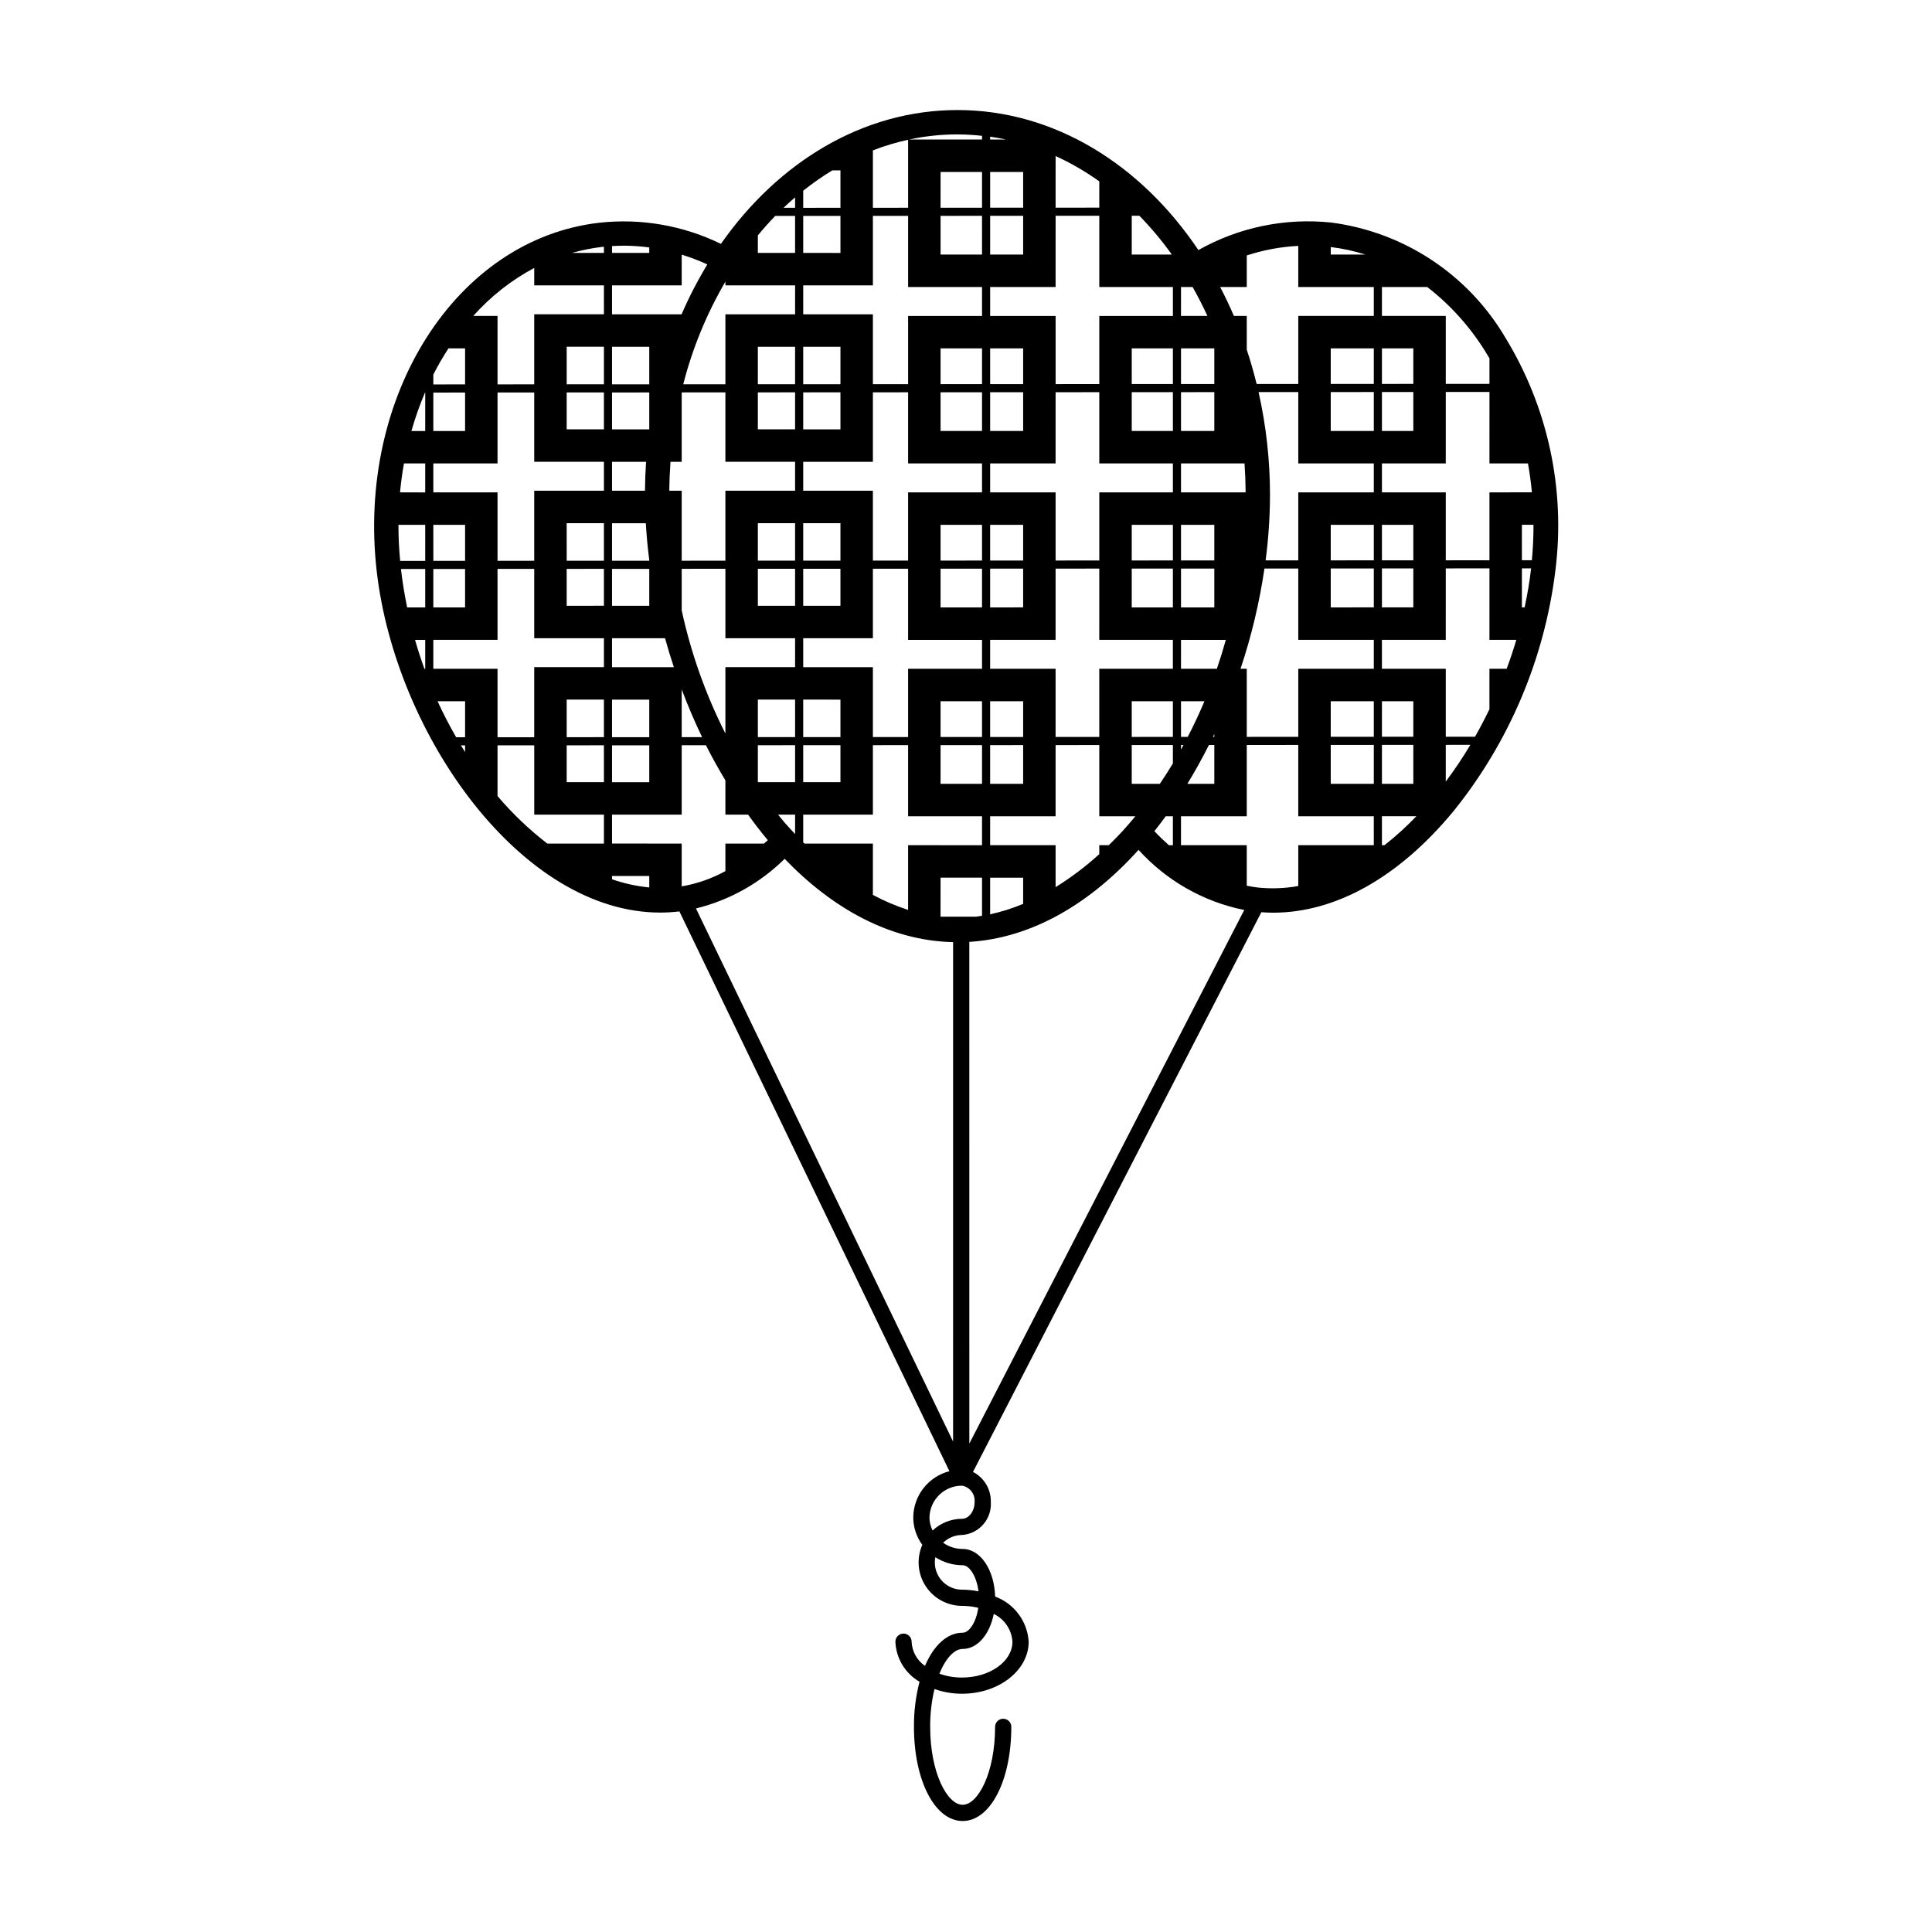
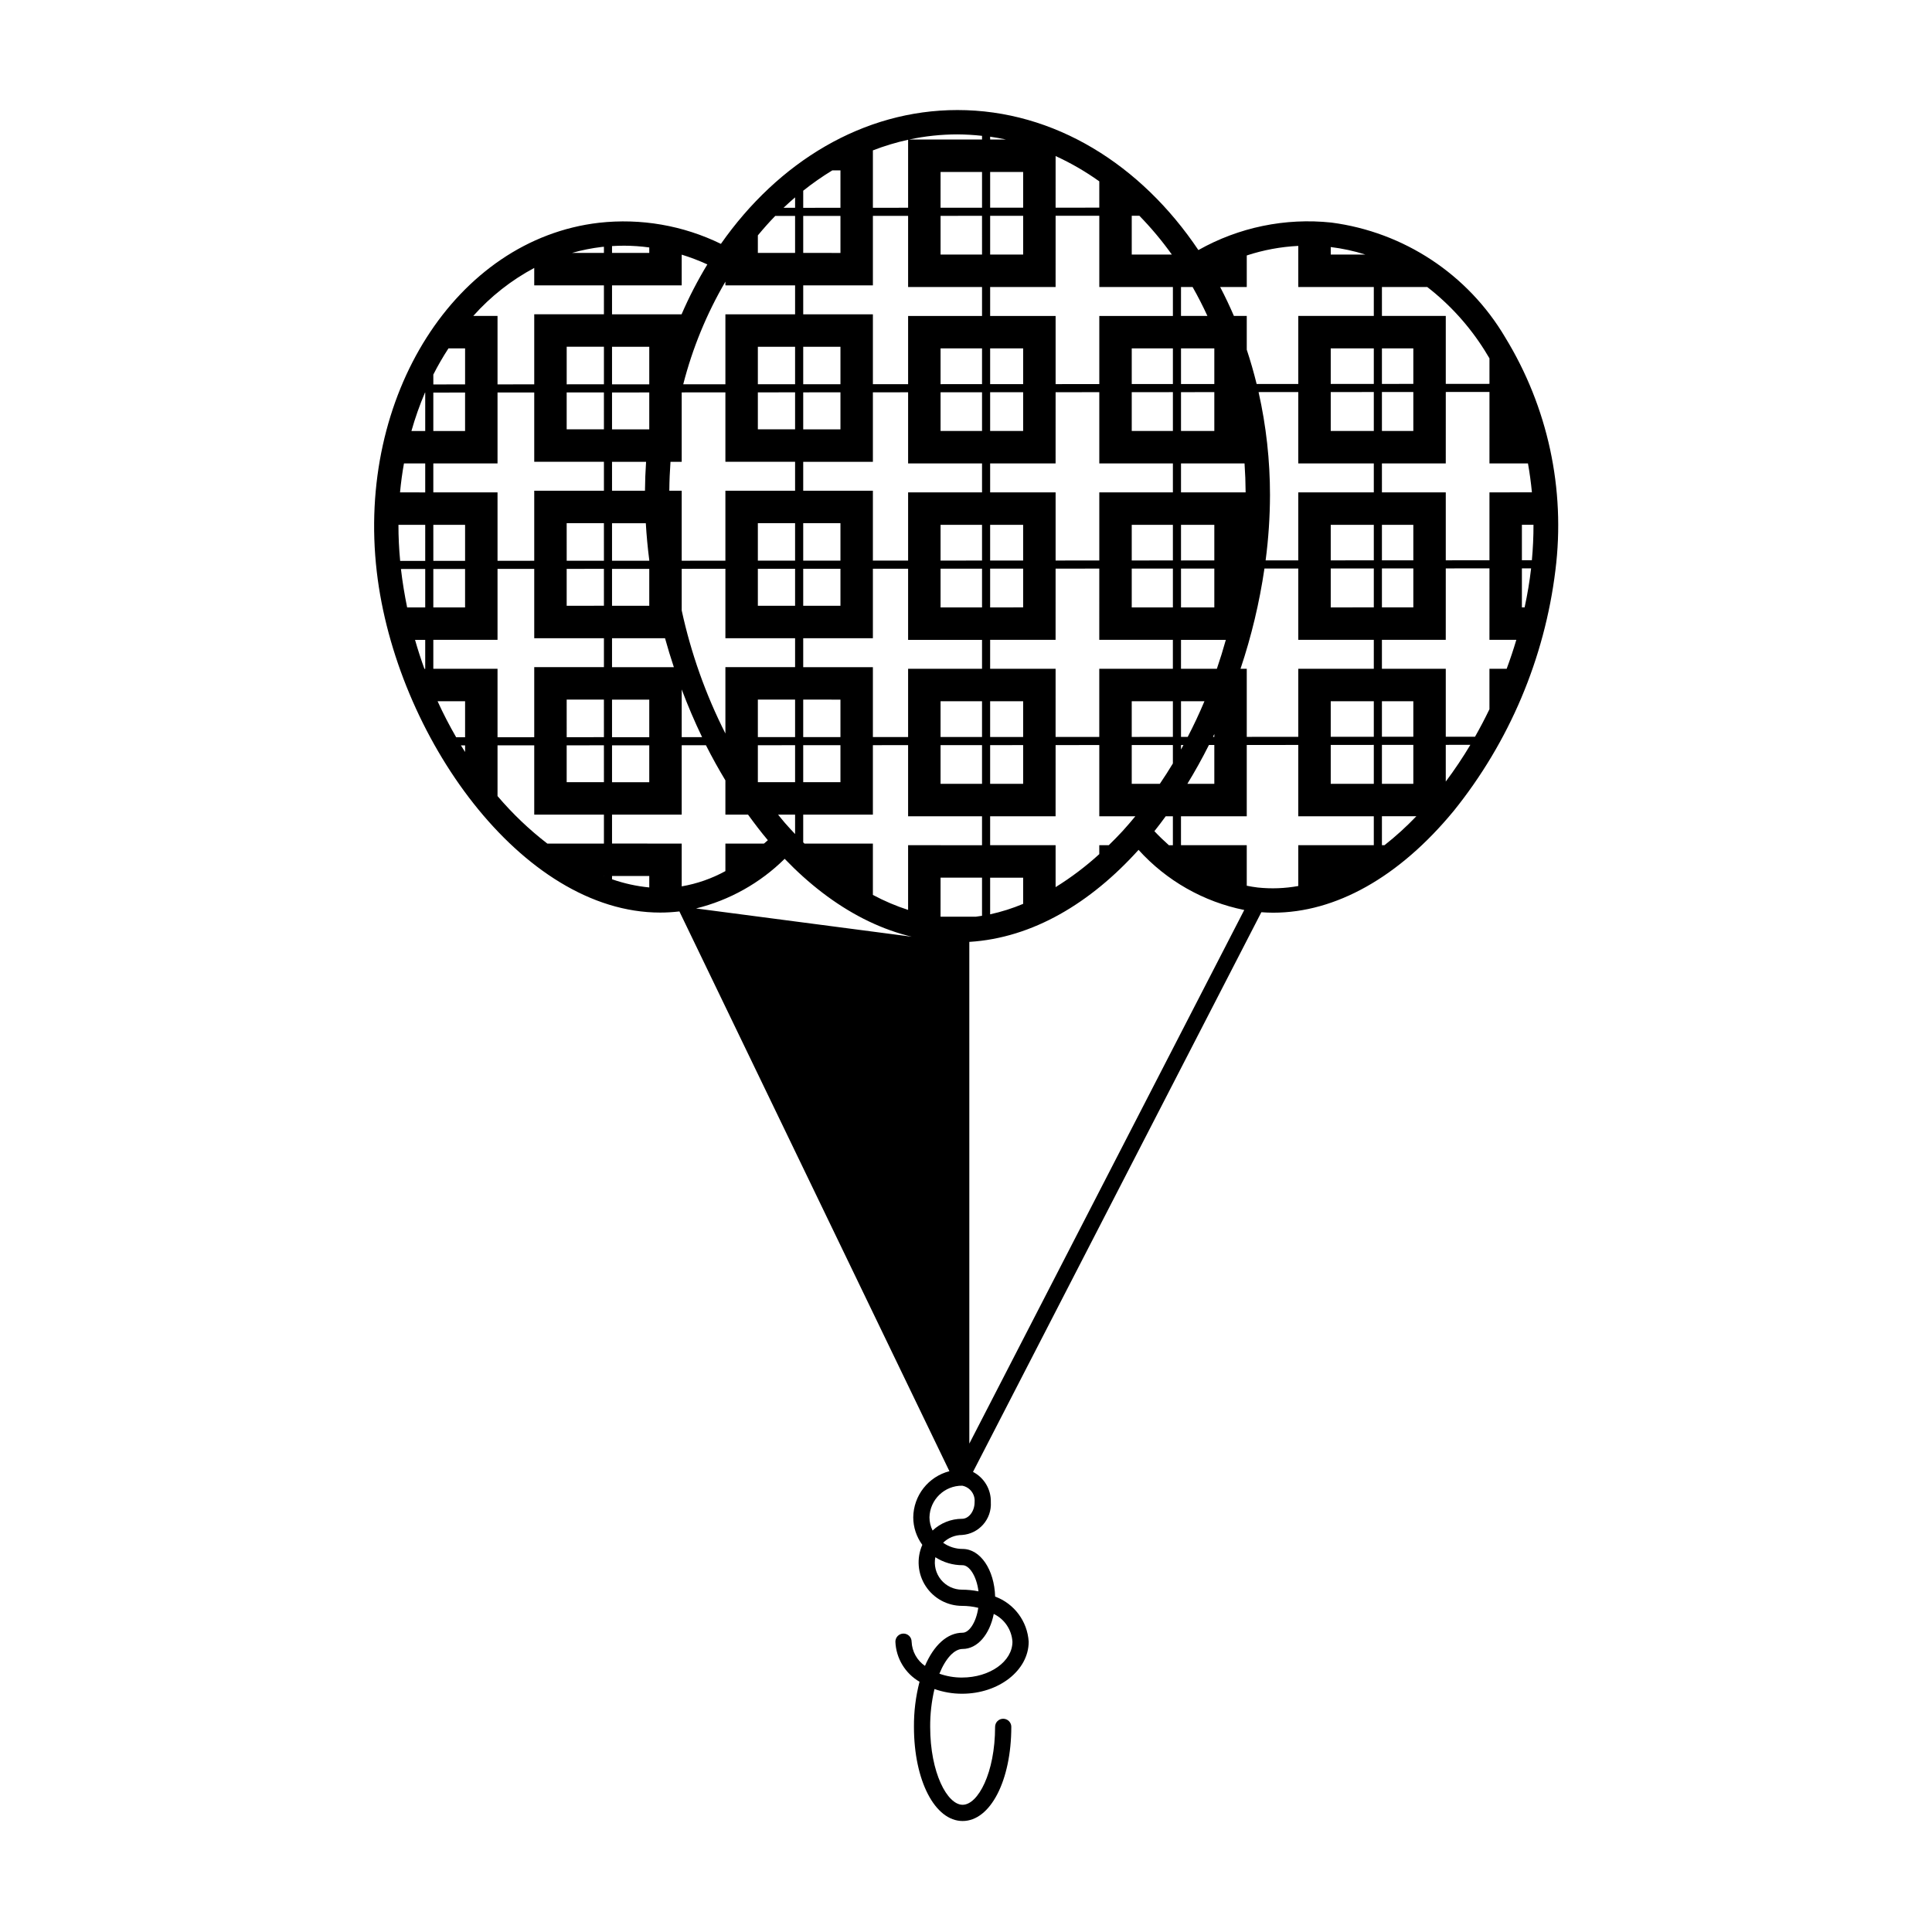
<svg xmlns="http://www.w3.org/2000/svg" fill="#000000" width="800px" height="800px" version="1.1" viewBox="144 144 512 512">
-   <path d="m542.89 233.4c-9.852-16.684-26.84-27.906-46.055-30.418-12.223-1.297-24.543 1.25-35.25 7.289-15.203-22.652-38.18-37.109-63.848-37.109-25.031 0-47.492 13.773-62.691 35.469v-0.004c-10.02-4.894-21.23-6.832-32.312-5.59-37.871 4.391-64.285 45.863-58.887 92.449 5.035 43.398 38.34 90.355 75.109 90.355 1.648 0 3.301-0.098 4.941-0.285l0.148-0.023 71.559 148.35c-5.586 1.438-9.512 6.445-9.582 12.211 0.004 2.629 0.844 5.191 2.402 7.305-1.57 3.562-1.238 7.676 0.887 10.934 2.121 3.262 5.746 5.231 9.637 5.238 1.453 0 2.898 0.172 4.305 0.516-0.562 3.891-2.43 6.598-4.144 6.598-4.109 0-7.652 3.356-9.984 8.797l0.004-0.004c-2.121-1.465-3.434-3.84-3.539-6.414 0-1.188-0.965-2.148-2.152-2.148s-2.148 0.961-2.148 2.148c0.176 4.402 2.59 8.406 6.398 10.617-1.012 3.902-1.512 7.922-1.48 11.953 0 14.227 5.547 24.953 12.902 24.953s12.898-10.727 12.898-24.953h0.004c0-1.188-0.965-2.148-2.152-2.148s-2.148 0.961-2.148 2.148c0 12.172-4.531 20.652-8.602 20.652s-8.602-8.48-8.602-20.652c-0.02-3.375 0.363-6.742 1.141-10.023 2.344 0.828 4.816 1.25 7.301 1.246 9.738 0 17.664-6.188 17.664-13.793-0.336-5.394-3.82-10.082-8.891-11.957-0.207-7.121-3.906-12.613-8.602-12.621h-0.012c-1.852 0-3.656-0.574-5.172-1.641 1.336-1.316 3.137-2.055 5.012-2.059h0.004-0.004c4.496-0.312 7.902-4.191 7.633-8.688 0.094-3.363-1.742-6.481-4.727-8.031l76.418-148.32c1.043 0.074 2.086 0.125 3.129 0.125 16.555 0 33.352-9.402 47.777-26.887l0.004 0.004c14.793-18.348 24.152-40.469 27.02-63.863 2.699-21.488-1.996-43.254-13.312-61.723zm-32.664-13.344h12.008c6.019 4.668 11.168 10.359 15.219 16.812 0.438 0.688 0.852 1.395 1.27 2.098v6.758l-11.578 0.008v-18.008h-16.918zm0 16.27h8.32v9.41l-8.32 0.004zm0 11.566 8.32-0.004v10.32h-8.32zm0 18.918h16.918l0.004-18.93 11.578-0.008-0.004 18.934h10.203c0.453 2.523 0.801 5.078 1.047 7.668l-11.25 0.004v18l-11.578 0.008v-18.008h-16.918zm0 16.27h8.32v9.41l-8.32 0.004zm0 11.562 8.32-0.004v10.324h-8.32zm0 35.191h8.32v9.41l-8.32 0.004zm0 11.57 8.32-0.004v10.32l-8.32-0.004zm-13.566-131.93 0.004-0.004c3.109 0.379 6.18 1.043 9.168 1.988h-9.168zm-39.68 10.586h3.074c1.402 2.473 2.711 5.031 3.926 7.668h-7.004zm0 16.27h8.828v9.438l-8.828 0.004zm0 11.594 8.828-0.004v10.293h-8.828zm0 18.891 16.836-0.004c0.176 2.531 0.273 5.086 0.289 7.668l-17.125 0.004zm0 16.27h8.828v9.438l-8.828 0.004zm0 11.59 8.828-0.004v10.297h-8.828zm0 18.895h11.879c-0.727 2.606-1.52 5.16-2.379 7.668h-9.504zm8.48 25.711c0.121-0.25 0.227-0.508 0.348-0.758v0.758zm0.348 2.148v10.293h-7.144c2.027-3.312 3.934-6.742 5.715-10.293zm-8.828-11.594h6.211c-1.371 3.258-2.848 6.406-4.43 9.445h-1.781zm0 11.598h0.648c-0.219 0.398-0.426 0.805-0.648 1.199zm-13.055-140.26h2.016v-0.004c3.129 3.207 6.004 6.644 8.609 10.289h-10.625zm-20.176-15.816v-0.004c4.062 1.859 7.941 4.106 11.574 6.703v6.969l-11.578 0.008zm-17.348-5.133c1.418 0.203 2.824 0.453 4.215 0.75h-4.215zm0 9.348h8.746v9.465l-8.746 0.004zm0 11.617 8.746-0.004v10.273h-8.746zm0 18.867h17.344l0.004-18.875 11.578-0.008v18.887h19.504v7.668h-19.504v18.055l-11.578 0.008v-18.062h-17.348zm37.523 25.719v-9.449h10.906v9.445zm10.906 2.144v10.293h-10.906v-10.285zm-48.43-11.594h8.746v9.465l-8.746 0.004zm0 11.617 8.746-0.004v10.273h-8.746zm0 18.867h17.344l0.004-18.871 11.578-0.008v18.879h19.504v7.668h-19.504v18.055l-11.578 0.008v-18.059h-17.348zm37.523 25.719v-9.449h10.906v9.441zm10.906 2.144v10.293h-10.906v-10.289zm-48.43-11.594h8.746v9.465l-8.746 0.004zm0 11.617 8.746-0.004v10.27l-8.746 0.004zm0 18.867h17.344l0.004-18.875 11.578-0.008-0.004 18.883h19.504v7.668h-19.504v18.059l-11.578 0.008 0.004-18.062h-17.348zm44.973 38.156h-7.449v-10.281l10.906-0.004v4.887c-1.117 1.852-2.269 3.648-3.457 5.398zm3.457 8.602v7.668h-1.059c-1.305-1.164-2.59-2.387-3.84-3.719 1.023-1.281 2.016-2.606 2.996-3.949zm-10.906-21.031v-9.457h10.906v9.449zm-37.523-9.453h8.746v9.469l-8.746 0.004zm0 11.625 8.746-0.004v10.266l-8.746-0.004zm0 18.859h17.344l0.004-18.871 11.578-0.008v18.875h9.559c-1.129 1.355-2.262 2.699-3.426 3.965-1.188 1.289-2.398 2.512-3.621 3.703h-2.516v2.367c-3.582 3.266-7.457 6.191-11.574 8.746v-11.113h-17.348zm0 16.27h8.746v6.945-0.004c-2.824 1.188-5.75 2.113-8.746 2.769zm-8.664-196.98c2.176 0.016 4.352 0.141 6.516 0.383v0.98h-19.344c4.215-0.902 8.516-1.359 12.828-1.363zm-4.477 19.438 0.004-9.473h10.988v9.469zm10.988 2.144 0.004 10.266h-10.988v-10.258zm-28.918-17.344c3.035-1.176 6.152-2.117 9.332-2.816v18.02l-9.332 0.004zm-18.465 10.688c2.453-1.961 5.031-3.762 7.719-5.394h2.148v9.922l-9.867 0.004zm0 6.684 9.867-0.004v9.812l-9.867-0.004zm0 18.406h18.465v-18.418l9.332-0.004v18.855h19.59v7.668h-19.59v18.082l-9.332 0.004v-18.52h-18.465zm36.398 26.176v-9.477h10.988v9.469zm10.988 2.144v10.266h-10.988v-10.258zm-47.387-12.051h9.867v9.922l-9.867 0.004zm0 12.078 9.867-0.004v9.812l-9.867-0.004zm0 18.406h18.465v-18.418l9.332-0.004v18.852h19.59v7.668l-19.59 0.004v18.078l-9.332 0.004v-18.516h-18.465zm36.398 26.176v-9.477h10.988v9.469zm10.988 2.144v10.266h-10.988v-10.262zm-47.387-12.051h9.867v9.922l-9.867 0.004zm0 12.078 9.867-0.004v9.809h-9.867zm0 18.406h18.465v-18.418l9.332-0.004v18.852h19.59v7.668l-19.59 0.004v18.082l-9.332 0.004v-18.52h-18.465zm36.398 26.18v-9.48h10.988v9.473zm10.988 2.144v10.262h-10.988v-10.254zm-47.387-12.059 9.867 0.004v9.926l-9.867 0.004zm0 12.082 9.867-0.004v9.809h-9.867zm0 18.402 18.465 0.004v-18.414l9.332-0.004v18.852h19.59v7.668l-19.59-0.004v17.148c-3.223-1.043-6.348-2.375-9.332-3.977v-13.602h-18.133c-0.109-0.109-0.223-0.215-0.332-0.324zm47.387 16.699v10.109c-0.543 0.09-1.082 0.172-1.625 0.238l-9.367 0.004 0.004-10.348zm-49.539-180.28v2.762h-3.062c1-0.949 2.023-1.871 3.062-2.762zm-9.867 10.07c1.484-1.789 3.012-3.519 4.609-5.156l5.258-0.004v9.809h-9.867zm-8.602 12.262v0.988h18.469v7.668h-18.469v18.539l-11.172 0.008v-0.004c2.441-9.539 6.203-18.695 11.172-27.199zm8.602 132.65v-9.797l9.867-0.004v9.801zm9.867 8.602v5.141c-0.922-0.969-1.832-1.957-2.731-2.988-0.602-0.695-1.184-1.434-1.773-2.152zm-9.867-20.547v-9.938h9.867v9.93zm-8.602-18.539v17.582c-5.231-10.332-9.121-21.293-11.578-32.613v-11.031l11.578-0.008v18.402h18.469v7.668zm-6.176 18.547-5.402 0.004v-12.645c1.625 4.316 3.422 8.531 5.402 12.641zm14.777-34.816v-9.801l9.867-0.004v9.805zm0-11.953v-9.93h9.867v9.926zm-8.602-18.531v18.539l-11.578 0.008v-18.547h-3.285c0.023-2.582 0.129-5.137 0.312-7.668h2.973v-18.391l11.578-0.008v18.395h18.469v7.668zm8.602-16.27v-9.801l9.867-0.004v9.805zm0-11.949v-9.934h9.867v9.93zm-38.645-36.617c1.047-0.066 2.09-0.102 3.137-0.102v-0.004c2.25 0.008 4.5 0.164 6.731 0.469v1.449h-9.867zm0 10.418h18.465v-8.148c2.32 0.715 4.59 1.578 6.797 2.59-2.578 4.246-4.863 8.664-6.832 13.223h-18.43zm0 16.27h9.867v9.949l-9.867 0.004zm0 12.105 9.867-0.004v9.785h-9.867zm0 18.379h9.023c-0.176 2.531-0.27 5.09-0.293 7.668l-8.73-0.004zm0 16.27h8.953c0.188 3.238 0.492 6.492 0.914 9.758v0.191l-9.867 0.004zm0 12.102 9.867-0.004v9.781h-9.867zm0 18.383 14.047-0.004c0.707 2.578 1.496 5.133 2.336 7.668h-16.383zm0 16.27h9.867v9.949l-9.867 0.004zm0 12.109 9.867-0.004v9.781h-9.867zm-47.359-98.254v-0.004c1.211-2.383 2.551-4.695 4.008-6.934h4.41v9.543l-8.414 0.004zm0 4.766 8.414-0.004v10.188h-8.414zm0 35.059 8.418-0.008v9.539l-8.414 0.004zm0 11.695 8.414-0.004v10.195l-8.414-0.008zm-2.148 26.461h-0.215c-0.902-2.5-1.734-5.055-2.481-7.668h2.695zm0-16.27h-4.789c-0.68-3.324-1.242-6.715-1.645-10.184l6.434-0.004zm0-12.34-6.641 0.004c-0.305-3.215-0.461-6.406-0.453-9.551l7.094-0.008zm0-18.145-6.676-0.008c0.242-2.598 0.59-5.156 1.043-7.668l5.633-0.004zm0-16.27h-3.652v-0.008c0.98-3.469 2.18-6.871 3.594-10.188h0.059zm10.566 85.062c-0.371-0.582-0.75-1.156-1.109-1.75h1.109zm0-3.902h-2.363c-1.758-3.047-3.414-6.227-4.926-9.547h7.289zm36.793 36.816-0.113-0.043h0.113zm0-8.645-15 0.004c-4.828-3.723-9.25-7.945-13.195-12.59v-13.438l9.727-0.004v18.367h18.469zm0-16.27-9.871 0.004v-9.77l9.867-0.004zm0-11.926-9.867 0.004-0.004-9.957h9.867zm0-18.559-18.469 0.004v18.57l-9.727 0.004v-18.141h-17.016v-7.672h17.016v-18.797l9.727-0.004v18.371h18.469zm0-16.27-9.871 0.004v-9.777l9.867-0.004zm0-11.93-9.867 0.004-0.004-9.953h9.867zm0-18.555-18.469 0.004v18.562l-9.727 0.008v-18.137h-17.016v-7.672h17.016v-18.797l9.727-0.004v18.371h18.469zm0-16.27-9.871 0.004v-9.773l9.867-0.004zm0-11.93-9.867 0.004v-9.961h9.867zm0-18.555-18.469 0.004v18.566l-9.727 0.004v-18.137h-6.426c4.59-5.16 10.059-9.465 16.152-12.719v4.617h18.469zm0-16.27-8.449 0.004c2.578-0.734 5.211-1.262 7.871-1.578 0.191-0.023 0.383-0.031 0.578-0.051zm12.016 168.16v0.004c-3.363-0.324-6.676-1.055-9.867-2.168v-0.859h9.867zm-9.867-11.629v-7.668h18.465v-18.379l6.426-0.004c1.609 3.199 3.34 6.297 5.152 9.309v9.078h6c1.695 2.34 3.43 4.625 5.25 6.777-0.332 0.312-0.676 0.59-1.008 0.891l-10.242 0.004v7.297c-3.609 1.977-7.519 3.344-11.578 4.043v-11.34zm22.242 17.199v0.008c8.879-2.184 17.004-6.731 23.508-13.16 12.723 13.23 27.988 21.703 44.637 22.078l-0.004 132.35zm78.918 186.95v0.008c2.859 1.383 4.75 4.199 4.953 7.367 0 5.234-5.996 9.492-13.363 9.492l-0.004 0.004c-2.039 0.004-4.066-0.34-5.992-1.023 1.676-4.113 3.977-6.555 6.152-6.555 3.938 0 7.18-3.848 8.254-9.285zm-8.258-12.902h0.008c1.766 0 3.699 2.856 4.203 6.926h-0.004c-1.438-0.289-2.898-0.438-4.363-0.441-2.156 0-4.195-0.969-5.566-2.633-1.367-1.668-1.918-3.856-1.5-5.973 2.152 1.387 4.66 2.125 7.223 2.121zm3.18-16.688c0 2.379-1.523 4.387-3.328 4.391h-0.004v-0.004c-2.902 0.008-5.691 1.121-7.801 3.113-0.539-1.09-0.824-2.289-0.828-3.504 0.117-4.699 3.988-8.434 8.691-8.379 2.059 0.395 3.477 2.297 3.266 4.383zm-1.395-15.539-0.004-132.96c16.84-1.039 32.195-10.355 44.848-24.387 7.391 8.172 17.211 13.758 28.012 15.934zm107.19-158.58h-20.016v10.812c-3.539 0.645-7.148 0.777-10.727 0.402-0.984-0.109-1.953-0.289-2.926-0.477v-10.738h-17.43v-7.668h17.43v-18.895l13.652-0.008v18.902h20.016zm0-16.27-11.414 0.004v-10.309l11.414-0.008zm0-12.465-11.414 0.008v-9.426h11.414zm0-18.02-20.016 0.004v18.031l-13.652 0.008v-18.039h-1.656c2.898-8.652 5.019-17.547 6.344-26.574l8.965-0.004v18.906h20.016zm0-16.27-11.414 0.004v-10.316l11.414-0.008zm0-12.469-11.414 0.008v-9.422h11.414zm0-18.016-20.016 0.004v18.023l-8.652 0.004h-0.004c0.758-5.738 1.145-11.52 1.16-17.309 0.004-9.18-1.008-18.336-3.027-27.293l10.523-0.004v18.906h20.016zm0-16.27-11.414 0.004v-10.312l11.414-0.008zm0-12.469-11.414 0.008v-9.422h11.414zm0-18.016-20.016 0.004v18.027l-11.035 0.004c-0.762-3.094-1.633-6.121-2.617-9.086v-8.945h-3.406c-1.129-2.625-2.344-5.184-3.644-7.668h7.051v-8.363c4.418-1.449 9.008-2.301 13.652-2.531v10.895h20.016zm2.832 140.26h-0.68v-7.668h9.125-0.004c-2.629 2.754-5.449 5.316-8.441 7.668zm16.238-16.863v-9.727l6.523-0.004h-0.004c-2 3.356-4.18 6.606-6.519 9.734zm16.137-29.891-4.562 0.004v10.715c-1.195 2.481-2.469 4.91-3.82 7.289l-7.754 0.004v-18.012l-16.922 0.004v-7.672h16.918l0.004-18.93 11.578-0.008-0.004 18.938h7.125c-0.766 2.574-1.617 5.133-2.562 7.672zm4.762-16.27-0.723 0.004v-10.34h2.441c-0.387 3.422-0.973 6.879-1.719 10.34zm1.922-12.492h-2.644v-9.391h3.07c0.012 3.109-0.141 6.242-0.426 9.395z" />
+   <path d="m542.89 233.4c-9.852-16.684-26.84-27.906-46.055-30.418-12.223-1.297-24.543 1.25-35.25 7.289-15.203-22.652-38.18-37.109-63.848-37.109-25.031 0-47.492 13.773-62.691 35.469v-0.004c-10.02-4.894-21.23-6.832-32.312-5.59-37.871 4.391-64.285 45.863-58.887 92.449 5.035 43.398 38.34 90.355 75.109 90.355 1.648 0 3.301-0.098 4.941-0.285l0.148-0.023 71.559 148.35c-5.586 1.438-9.512 6.445-9.582 12.211 0.004 2.629 0.844 5.191 2.402 7.305-1.57 3.562-1.238 7.676 0.887 10.934 2.121 3.262 5.746 5.231 9.637 5.238 1.453 0 2.898 0.172 4.305 0.516-0.562 3.891-2.43 6.598-4.144 6.598-4.109 0-7.652 3.356-9.984 8.797l0.004-0.004c-2.121-1.465-3.434-3.84-3.539-6.414 0-1.188-0.965-2.148-2.152-2.148s-2.148 0.961-2.148 2.148c0.176 4.402 2.59 8.406 6.398 10.617-1.012 3.902-1.512 7.922-1.48 11.953 0 14.227 5.547 24.953 12.902 24.953s12.898-10.727 12.898-24.953h0.004c0-1.188-0.965-2.148-2.152-2.148s-2.148 0.961-2.148 2.148c0 12.172-4.531 20.652-8.602 20.652s-8.602-8.48-8.602-20.652c-0.02-3.375 0.363-6.742 1.141-10.023 2.344 0.828 4.816 1.25 7.301 1.246 9.738 0 17.664-6.188 17.664-13.793-0.336-5.394-3.82-10.082-8.891-11.957-0.207-7.121-3.906-12.613-8.602-12.621h-0.012c-1.852 0-3.656-0.574-5.172-1.641 1.336-1.316 3.137-2.055 5.012-2.059h0.004-0.004c4.496-0.312 7.902-4.191 7.633-8.688 0.094-3.363-1.742-6.481-4.727-8.031l76.418-148.32c1.043 0.074 2.086 0.125 3.129 0.125 16.555 0 33.352-9.402 47.777-26.887l0.004 0.004c14.793-18.348 24.152-40.469 27.02-63.863 2.699-21.488-1.996-43.254-13.312-61.723zm-32.664-13.344h12.008c6.019 4.668 11.168 10.359 15.219 16.812 0.438 0.688 0.852 1.395 1.27 2.098v6.758l-11.578 0.008v-18.008h-16.918zm0 16.27h8.32v9.41l-8.32 0.004zm0 11.566 8.32-0.004v10.32h-8.32zm0 18.918h16.918l0.004-18.93 11.578-0.008-0.004 18.934h10.203c0.453 2.523 0.801 5.078 1.047 7.668l-11.25 0.004v18l-11.578 0.008v-18.008h-16.918zm0 16.27h8.32v9.41l-8.32 0.004zm0 11.562 8.32-0.004v10.324h-8.32zm0 35.191h8.32v9.41l-8.32 0.004zm0 11.57 8.32-0.004v10.32l-8.32-0.004zm-13.566-131.93 0.004-0.004c3.109 0.379 6.18 1.043 9.168 1.988h-9.168zm-39.68 10.586h3.074c1.402 2.473 2.711 5.031 3.926 7.668h-7.004zm0 16.27h8.828v9.438l-8.828 0.004zm0 11.594 8.828-0.004v10.293h-8.828zm0 18.891 16.836-0.004c0.176 2.531 0.273 5.086 0.289 7.668l-17.125 0.004zm0 16.27h8.828v9.438l-8.828 0.004zm0 11.59 8.828-0.004v10.297h-8.828zm0 18.895h11.879c-0.727 2.606-1.52 5.16-2.379 7.668h-9.504zm8.48 25.711c0.121-0.25 0.227-0.508 0.348-0.758v0.758zm0.348 2.148v10.293h-7.144c2.027-3.312 3.934-6.742 5.715-10.293zm-8.828-11.594h6.211c-1.371 3.258-2.848 6.406-4.43 9.445h-1.781zm0 11.598h0.648c-0.219 0.398-0.426 0.805-0.648 1.199zm-13.055-140.26h2.016v-0.004c3.129 3.207 6.004 6.644 8.609 10.289h-10.625zm-20.176-15.816v-0.004c4.062 1.859 7.941 4.106 11.574 6.703v6.969l-11.578 0.008zm-17.348-5.133c1.418 0.203 2.824 0.453 4.215 0.75h-4.215zm0 9.348h8.746v9.465l-8.746 0.004zm0 11.617 8.746-0.004v10.273h-8.746zm0 18.867h17.344l0.004-18.875 11.578-0.008v18.887h19.504v7.668h-19.504v18.055l-11.578 0.008v-18.062h-17.348zm37.523 25.719v-9.449h10.906v9.445zm10.906 2.144v10.293h-10.906v-10.285zm-48.43-11.594h8.746v9.465l-8.746 0.004zm0 11.617 8.746-0.004v10.273h-8.746zm0 18.867h17.344l0.004-18.871 11.578-0.008v18.879h19.504v7.668h-19.504v18.055l-11.578 0.008v-18.059h-17.348zm37.523 25.719v-9.449h10.906v9.441zm10.906 2.144v10.293h-10.906v-10.289zm-48.43-11.594h8.746v9.465l-8.746 0.004zm0 11.617 8.746-0.004v10.27l-8.746 0.004zm0 18.867h17.344l0.004-18.875 11.578-0.008-0.004 18.883h19.504v7.668h-19.504v18.059l-11.578 0.008 0.004-18.062h-17.348zm44.973 38.156h-7.449v-10.281l10.906-0.004v4.887c-1.117 1.852-2.269 3.648-3.457 5.398zm3.457 8.602v7.668h-1.059c-1.305-1.164-2.59-2.387-3.84-3.719 1.023-1.281 2.016-2.606 2.996-3.949zm-10.906-21.031v-9.457h10.906v9.449zm-37.523-9.453h8.746v9.469l-8.746 0.004zm0 11.625 8.746-0.004v10.266l-8.746-0.004zm0 18.859h17.344l0.004-18.871 11.578-0.008v18.875h9.559c-1.129 1.355-2.262 2.699-3.426 3.965-1.188 1.289-2.398 2.512-3.621 3.703h-2.516v2.367c-3.582 3.266-7.457 6.191-11.574 8.746v-11.113h-17.348zm0 16.27h8.746v6.945-0.004c-2.824 1.188-5.75 2.113-8.746 2.769zm-8.664-196.98c2.176 0.016 4.352 0.141 6.516 0.383v0.98h-19.344c4.215-0.902 8.516-1.359 12.828-1.363zm-4.477 19.438 0.004-9.473h10.988v9.469zm10.988 2.144 0.004 10.266h-10.988v-10.258zm-28.918-17.344c3.035-1.176 6.152-2.117 9.332-2.816v18.02l-9.332 0.004zm-18.465 10.688c2.453-1.961 5.031-3.762 7.719-5.394h2.148v9.922l-9.867 0.004zm0 6.684 9.867-0.004v9.812l-9.867-0.004zm0 18.406h18.465v-18.418l9.332-0.004v18.855h19.59v7.668h-19.59v18.082l-9.332 0.004v-18.52h-18.465zm36.398 26.176v-9.477h10.988v9.469zm10.988 2.144v10.266h-10.988v-10.258zm-47.387-12.051h9.867v9.922l-9.867 0.004zm0 12.078 9.867-0.004v9.812l-9.867-0.004zm0 18.406h18.465v-18.418l9.332-0.004v18.852h19.59v7.668l-19.59 0.004v18.078l-9.332 0.004v-18.516h-18.465zm36.398 26.176v-9.477h10.988v9.469zm10.988 2.144v10.266h-10.988v-10.262zm-47.387-12.051h9.867v9.922l-9.867 0.004zm0 12.078 9.867-0.004v9.809h-9.867zm0 18.406h18.465v-18.418l9.332-0.004v18.852h19.59v7.668l-19.59 0.004v18.082l-9.332 0.004v-18.52h-18.465zm36.398 26.18v-9.48h10.988v9.473zm10.988 2.144v10.262h-10.988v-10.254zm-47.387-12.059 9.867 0.004v9.926l-9.867 0.004zm0 12.082 9.867-0.004v9.809h-9.867zm0 18.402 18.465 0.004v-18.414l9.332-0.004v18.852h19.59v7.668l-19.59-0.004v17.148c-3.223-1.043-6.348-2.375-9.332-3.977v-13.602h-18.133c-0.109-0.109-0.223-0.215-0.332-0.324zm47.387 16.699v10.109c-0.543 0.09-1.082 0.172-1.625 0.238l-9.367 0.004 0.004-10.348zm-49.539-180.28v2.762h-3.062c1-0.949 2.023-1.871 3.062-2.762zm-9.867 10.07c1.484-1.789 3.012-3.519 4.609-5.156l5.258-0.004v9.809h-9.867zm-8.602 12.262v0.988h18.469v7.668h-18.469v18.539l-11.172 0.008v-0.004c2.441-9.539 6.203-18.695 11.172-27.199zm8.602 132.65v-9.797l9.867-0.004v9.801zm9.867 8.602v5.141c-0.922-0.969-1.832-1.957-2.731-2.988-0.602-0.695-1.184-1.434-1.773-2.152zm-9.867-20.547v-9.938h9.867v9.93zm-8.602-18.539v17.582c-5.231-10.332-9.121-21.293-11.578-32.613v-11.031l11.578-0.008v18.402h18.469v7.668zm-6.176 18.547-5.402 0.004v-12.645c1.625 4.316 3.422 8.531 5.402 12.641zm14.777-34.816v-9.801l9.867-0.004v9.805zm0-11.953v-9.93h9.867v9.926zm-8.602-18.531v18.539l-11.578 0.008v-18.547h-3.285c0.023-2.582 0.129-5.137 0.312-7.668h2.973v-18.391l11.578-0.008v18.395h18.469v7.668zm8.602-16.27v-9.801l9.867-0.004v9.805zm0-11.949v-9.934h9.867v9.93zm-38.645-36.617c1.047-0.066 2.09-0.102 3.137-0.102v-0.004c2.25 0.008 4.5 0.164 6.731 0.469v1.449h-9.867zm0 10.418h18.465v-8.148c2.32 0.715 4.59 1.578 6.797 2.59-2.578 4.246-4.863 8.664-6.832 13.223h-18.43zm0 16.27h9.867v9.949l-9.867 0.004zm0 12.105 9.867-0.004v9.785h-9.867zm0 18.379h9.023c-0.176 2.531-0.27 5.09-0.293 7.668l-8.73-0.004zm0 16.27h8.953c0.188 3.238 0.492 6.492 0.914 9.758v0.191l-9.867 0.004zm0 12.102 9.867-0.004v9.781h-9.867zm0 18.383 14.047-0.004c0.707 2.578 1.496 5.133 2.336 7.668h-16.383zm0 16.27h9.867v9.949l-9.867 0.004zm0 12.109 9.867-0.004v9.781h-9.867zm-47.359-98.254v-0.004c1.211-2.383 2.551-4.695 4.008-6.934h4.41v9.543l-8.414 0.004zm0 4.766 8.414-0.004v10.188h-8.414zm0 35.059 8.418-0.008v9.539l-8.414 0.004zm0 11.695 8.414-0.004v10.195l-8.414-0.008zm-2.148 26.461h-0.215c-0.902-2.5-1.734-5.055-2.481-7.668h2.695zm0-16.27h-4.789c-0.68-3.324-1.242-6.715-1.645-10.184l6.434-0.004zm0-12.34-6.641 0.004c-0.305-3.215-0.461-6.406-0.453-9.551l7.094-0.008zm0-18.145-6.676-0.008c0.242-2.598 0.59-5.156 1.043-7.668l5.633-0.004zm0-16.27h-3.652v-0.008c0.98-3.469 2.18-6.871 3.594-10.188h0.059zm10.566 85.062c-0.371-0.582-0.75-1.156-1.109-1.75h1.109zm0-3.902h-2.363c-1.758-3.047-3.414-6.227-4.926-9.547h7.289zm36.793 36.816-0.113-0.043h0.113zm0-8.645-15 0.004c-4.828-3.723-9.25-7.945-13.195-12.59v-13.438l9.727-0.004v18.367h18.469zm0-16.27-9.871 0.004v-9.77l9.867-0.004zm0-11.926-9.867 0.004-0.004-9.957h9.867zm0-18.559-18.469 0.004v18.57l-9.727 0.004v-18.141h-17.016v-7.672h17.016v-18.797l9.727-0.004v18.371h18.469zm0-16.27-9.871 0.004v-9.777l9.867-0.004zm0-11.93-9.867 0.004-0.004-9.953h9.867zm0-18.555-18.469 0.004v18.562l-9.727 0.008v-18.137h-17.016v-7.672h17.016v-18.797l9.727-0.004v18.371h18.469zm0-16.27-9.871 0.004v-9.773l9.867-0.004zm0-11.93-9.867 0.004v-9.961h9.867zm0-18.555-18.469 0.004v18.566l-9.727 0.004v-18.137h-6.426c4.59-5.16 10.059-9.465 16.152-12.719v4.617h18.469zm0-16.27-8.449 0.004c2.578-0.734 5.211-1.262 7.871-1.578 0.191-0.023 0.383-0.031 0.578-0.051zm12.016 168.16v0.004c-3.363-0.324-6.676-1.055-9.867-2.168v-0.859h9.867zm-9.867-11.629v-7.668h18.465v-18.379l6.426-0.004c1.609 3.199 3.34 6.297 5.152 9.309v9.078h6c1.695 2.34 3.43 4.625 5.25 6.777-0.332 0.312-0.676 0.59-1.008 0.891l-10.242 0.004v7.297c-3.609 1.977-7.519 3.344-11.578 4.043v-11.34zm22.242 17.199v0.008c8.879-2.184 17.004-6.731 23.508-13.16 12.723 13.23 27.988 21.703 44.637 22.078zm78.918 186.95v0.008c2.859 1.383 4.75 4.199 4.953 7.367 0 5.234-5.996 9.492-13.363 9.492l-0.004 0.004c-2.039 0.004-4.066-0.34-5.992-1.023 1.676-4.113 3.977-6.555 6.152-6.555 3.938 0 7.18-3.848 8.254-9.285zm-8.258-12.902h0.008c1.766 0 3.699 2.856 4.203 6.926h-0.004c-1.438-0.289-2.898-0.438-4.363-0.441-2.156 0-4.195-0.969-5.566-2.633-1.367-1.668-1.918-3.856-1.5-5.973 2.152 1.387 4.66 2.125 7.223 2.121zm3.18-16.688c0 2.379-1.523 4.387-3.328 4.391h-0.004v-0.004c-2.902 0.008-5.691 1.121-7.801 3.113-0.539-1.09-0.824-2.289-0.828-3.504 0.117-4.699 3.988-8.434 8.691-8.379 2.059 0.395 3.477 2.297 3.266 4.383zm-1.395-15.539-0.004-132.96c16.84-1.039 32.195-10.355 44.848-24.387 7.391 8.172 17.211 13.758 28.012 15.934zm107.19-158.58h-20.016v10.812c-3.539 0.645-7.148 0.777-10.727 0.402-0.984-0.109-1.953-0.289-2.926-0.477v-10.738h-17.43v-7.668h17.43v-18.895l13.652-0.008v18.902h20.016zm0-16.27-11.414 0.004v-10.309l11.414-0.008zm0-12.465-11.414 0.008v-9.426h11.414zm0-18.02-20.016 0.004v18.031l-13.652 0.008v-18.039h-1.656c2.898-8.652 5.019-17.547 6.344-26.574l8.965-0.004v18.906h20.016zm0-16.27-11.414 0.004v-10.316l11.414-0.008zm0-12.469-11.414 0.008v-9.422h11.414zm0-18.016-20.016 0.004v18.023l-8.652 0.004h-0.004c0.758-5.738 1.145-11.52 1.16-17.309 0.004-9.18-1.008-18.336-3.027-27.293l10.523-0.004v18.906h20.016zm0-16.27-11.414 0.004v-10.312l11.414-0.008zm0-12.469-11.414 0.008v-9.422h11.414zm0-18.016-20.016 0.004v18.027l-11.035 0.004c-0.762-3.094-1.633-6.121-2.617-9.086v-8.945h-3.406c-1.129-2.625-2.344-5.184-3.644-7.668h7.051v-8.363c4.418-1.449 9.008-2.301 13.652-2.531v10.895h20.016zm2.832 140.26h-0.68v-7.668h9.125-0.004c-2.629 2.754-5.449 5.316-8.441 7.668zm16.238-16.863v-9.727l6.523-0.004h-0.004c-2 3.356-4.18 6.606-6.519 9.734zm16.137-29.891-4.562 0.004v10.715c-1.195 2.481-2.469 4.91-3.82 7.289l-7.754 0.004v-18.012l-16.922 0.004v-7.672h16.918l0.004-18.93 11.578-0.008-0.004 18.938h7.125c-0.766 2.574-1.617 5.133-2.562 7.672zm4.762-16.27-0.723 0.004v-10.34h2.441c-0.387 3.422-0.973 6.879-1.719 10.34zm1.922-12.492h-2.644v-9.391h3.07c0.012 3.109-0.141 6.242-0.426 9.395z" />
</svg>